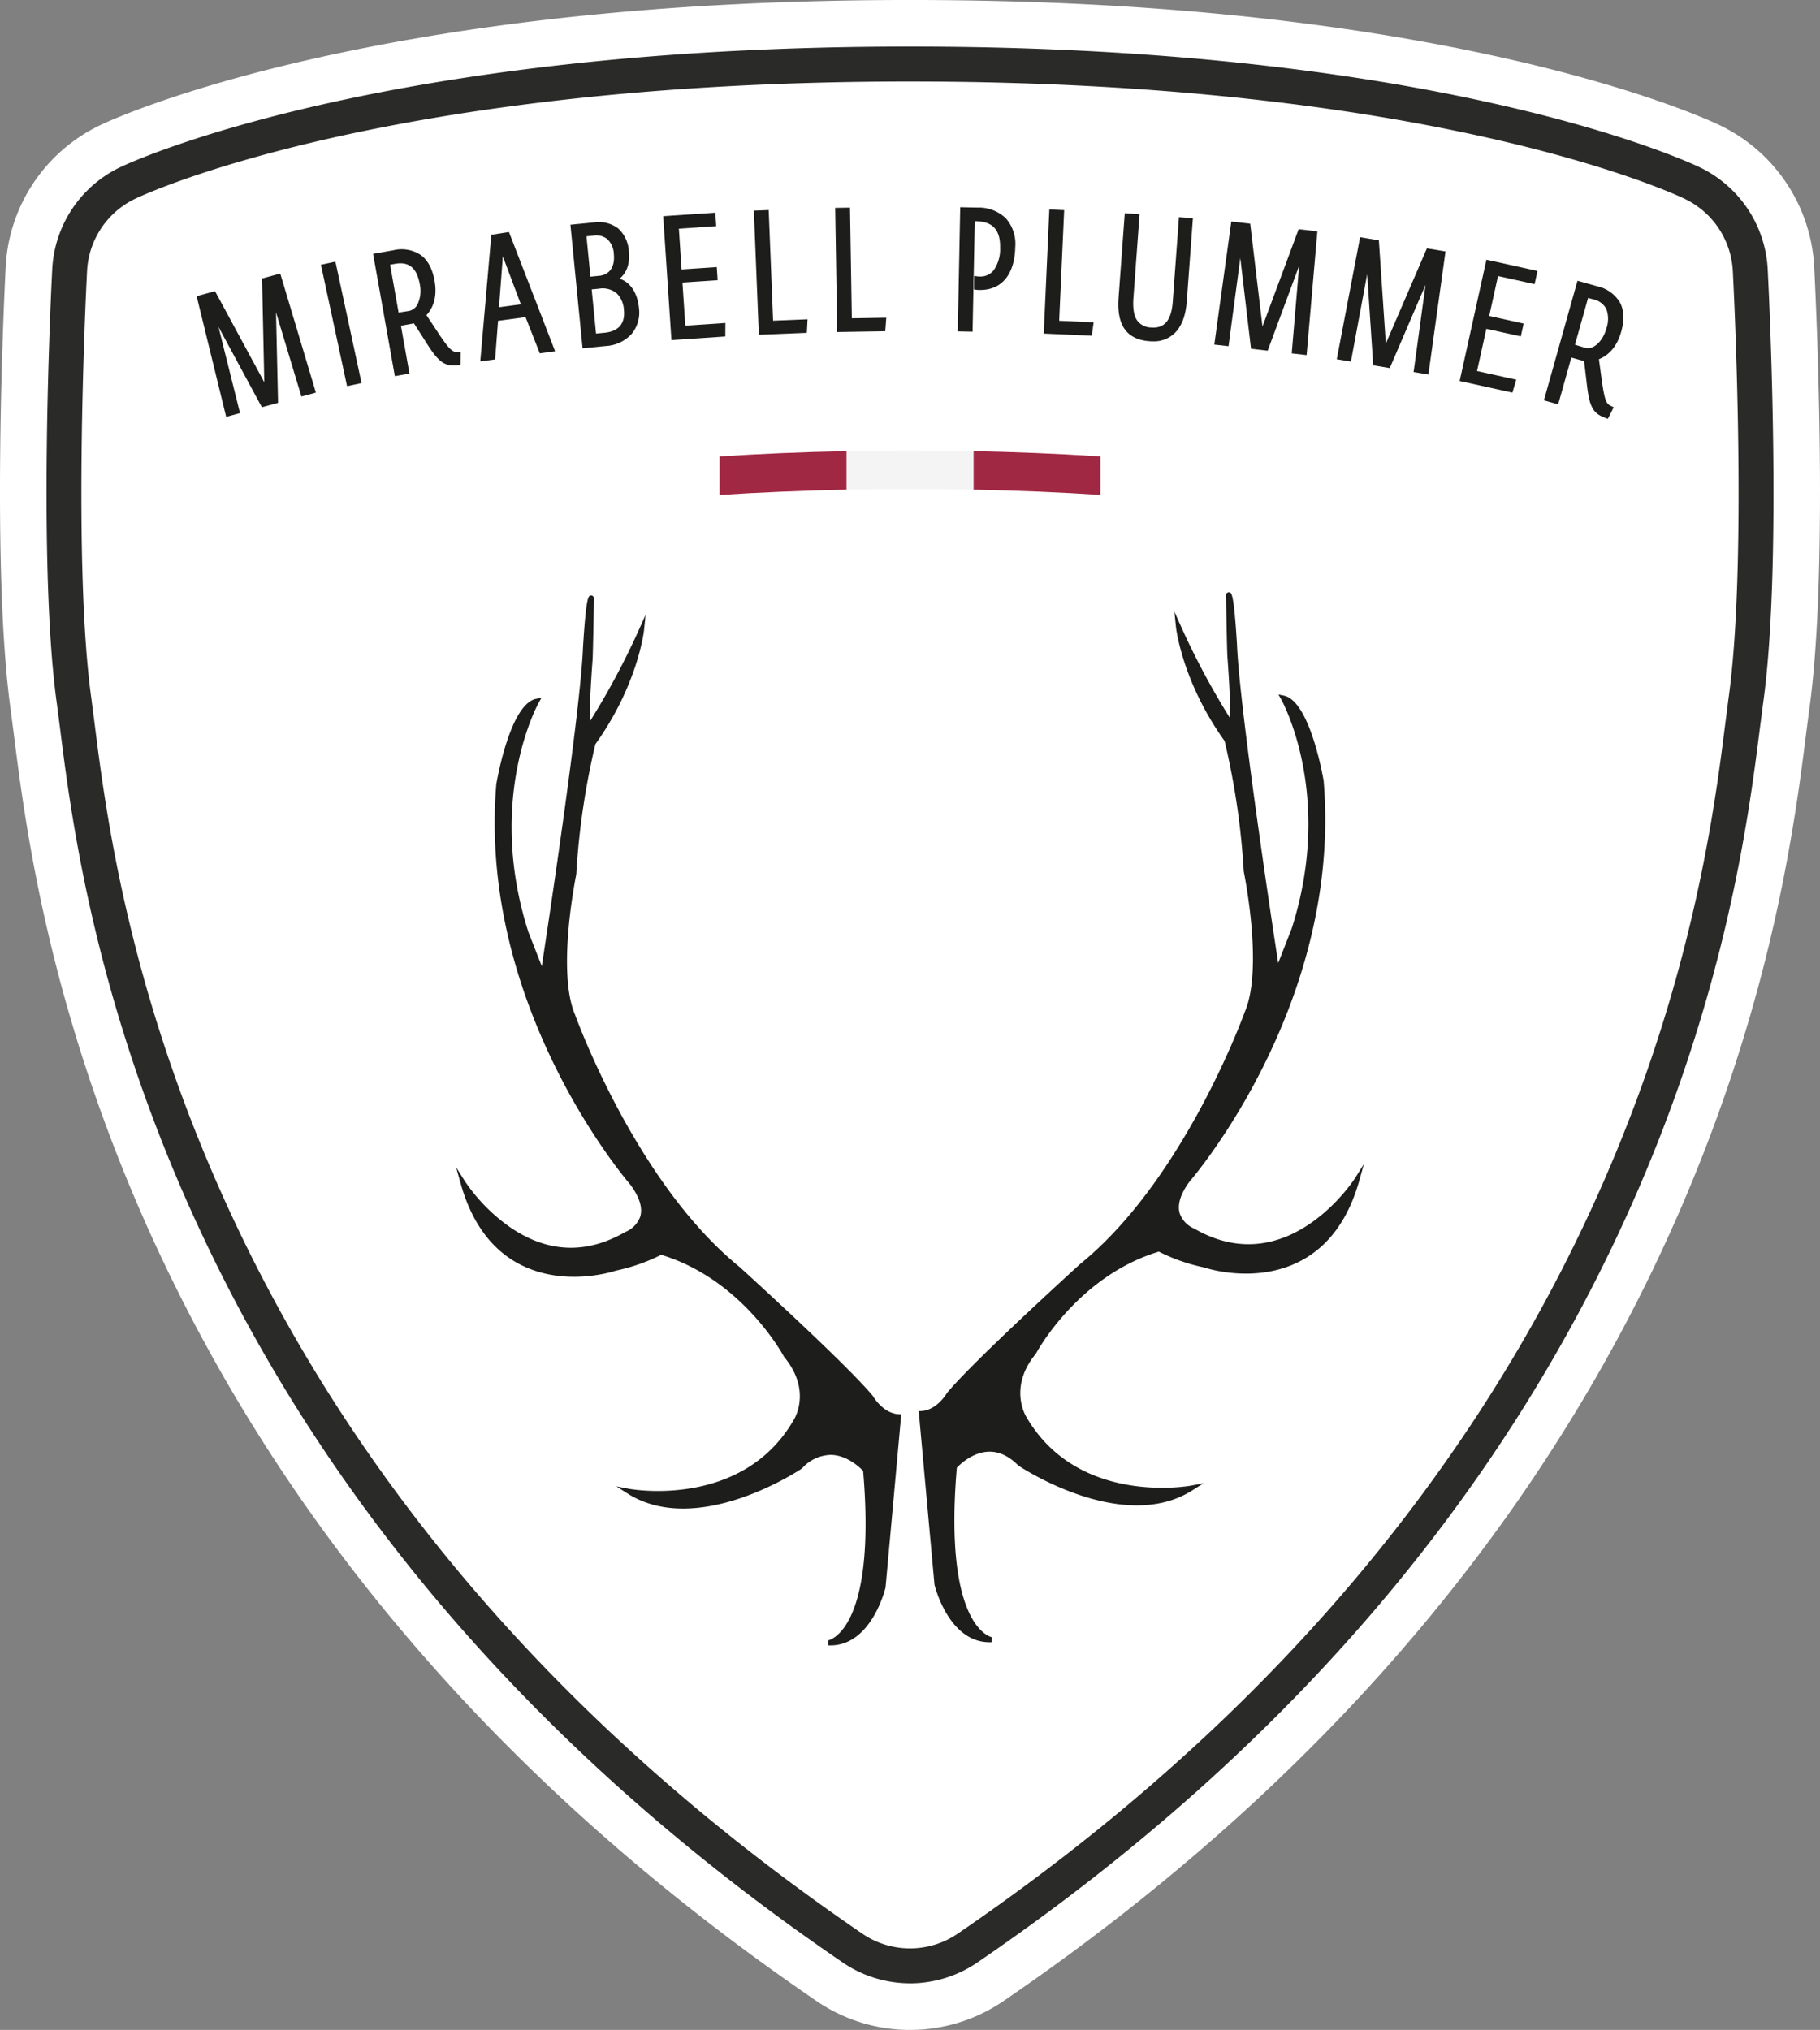
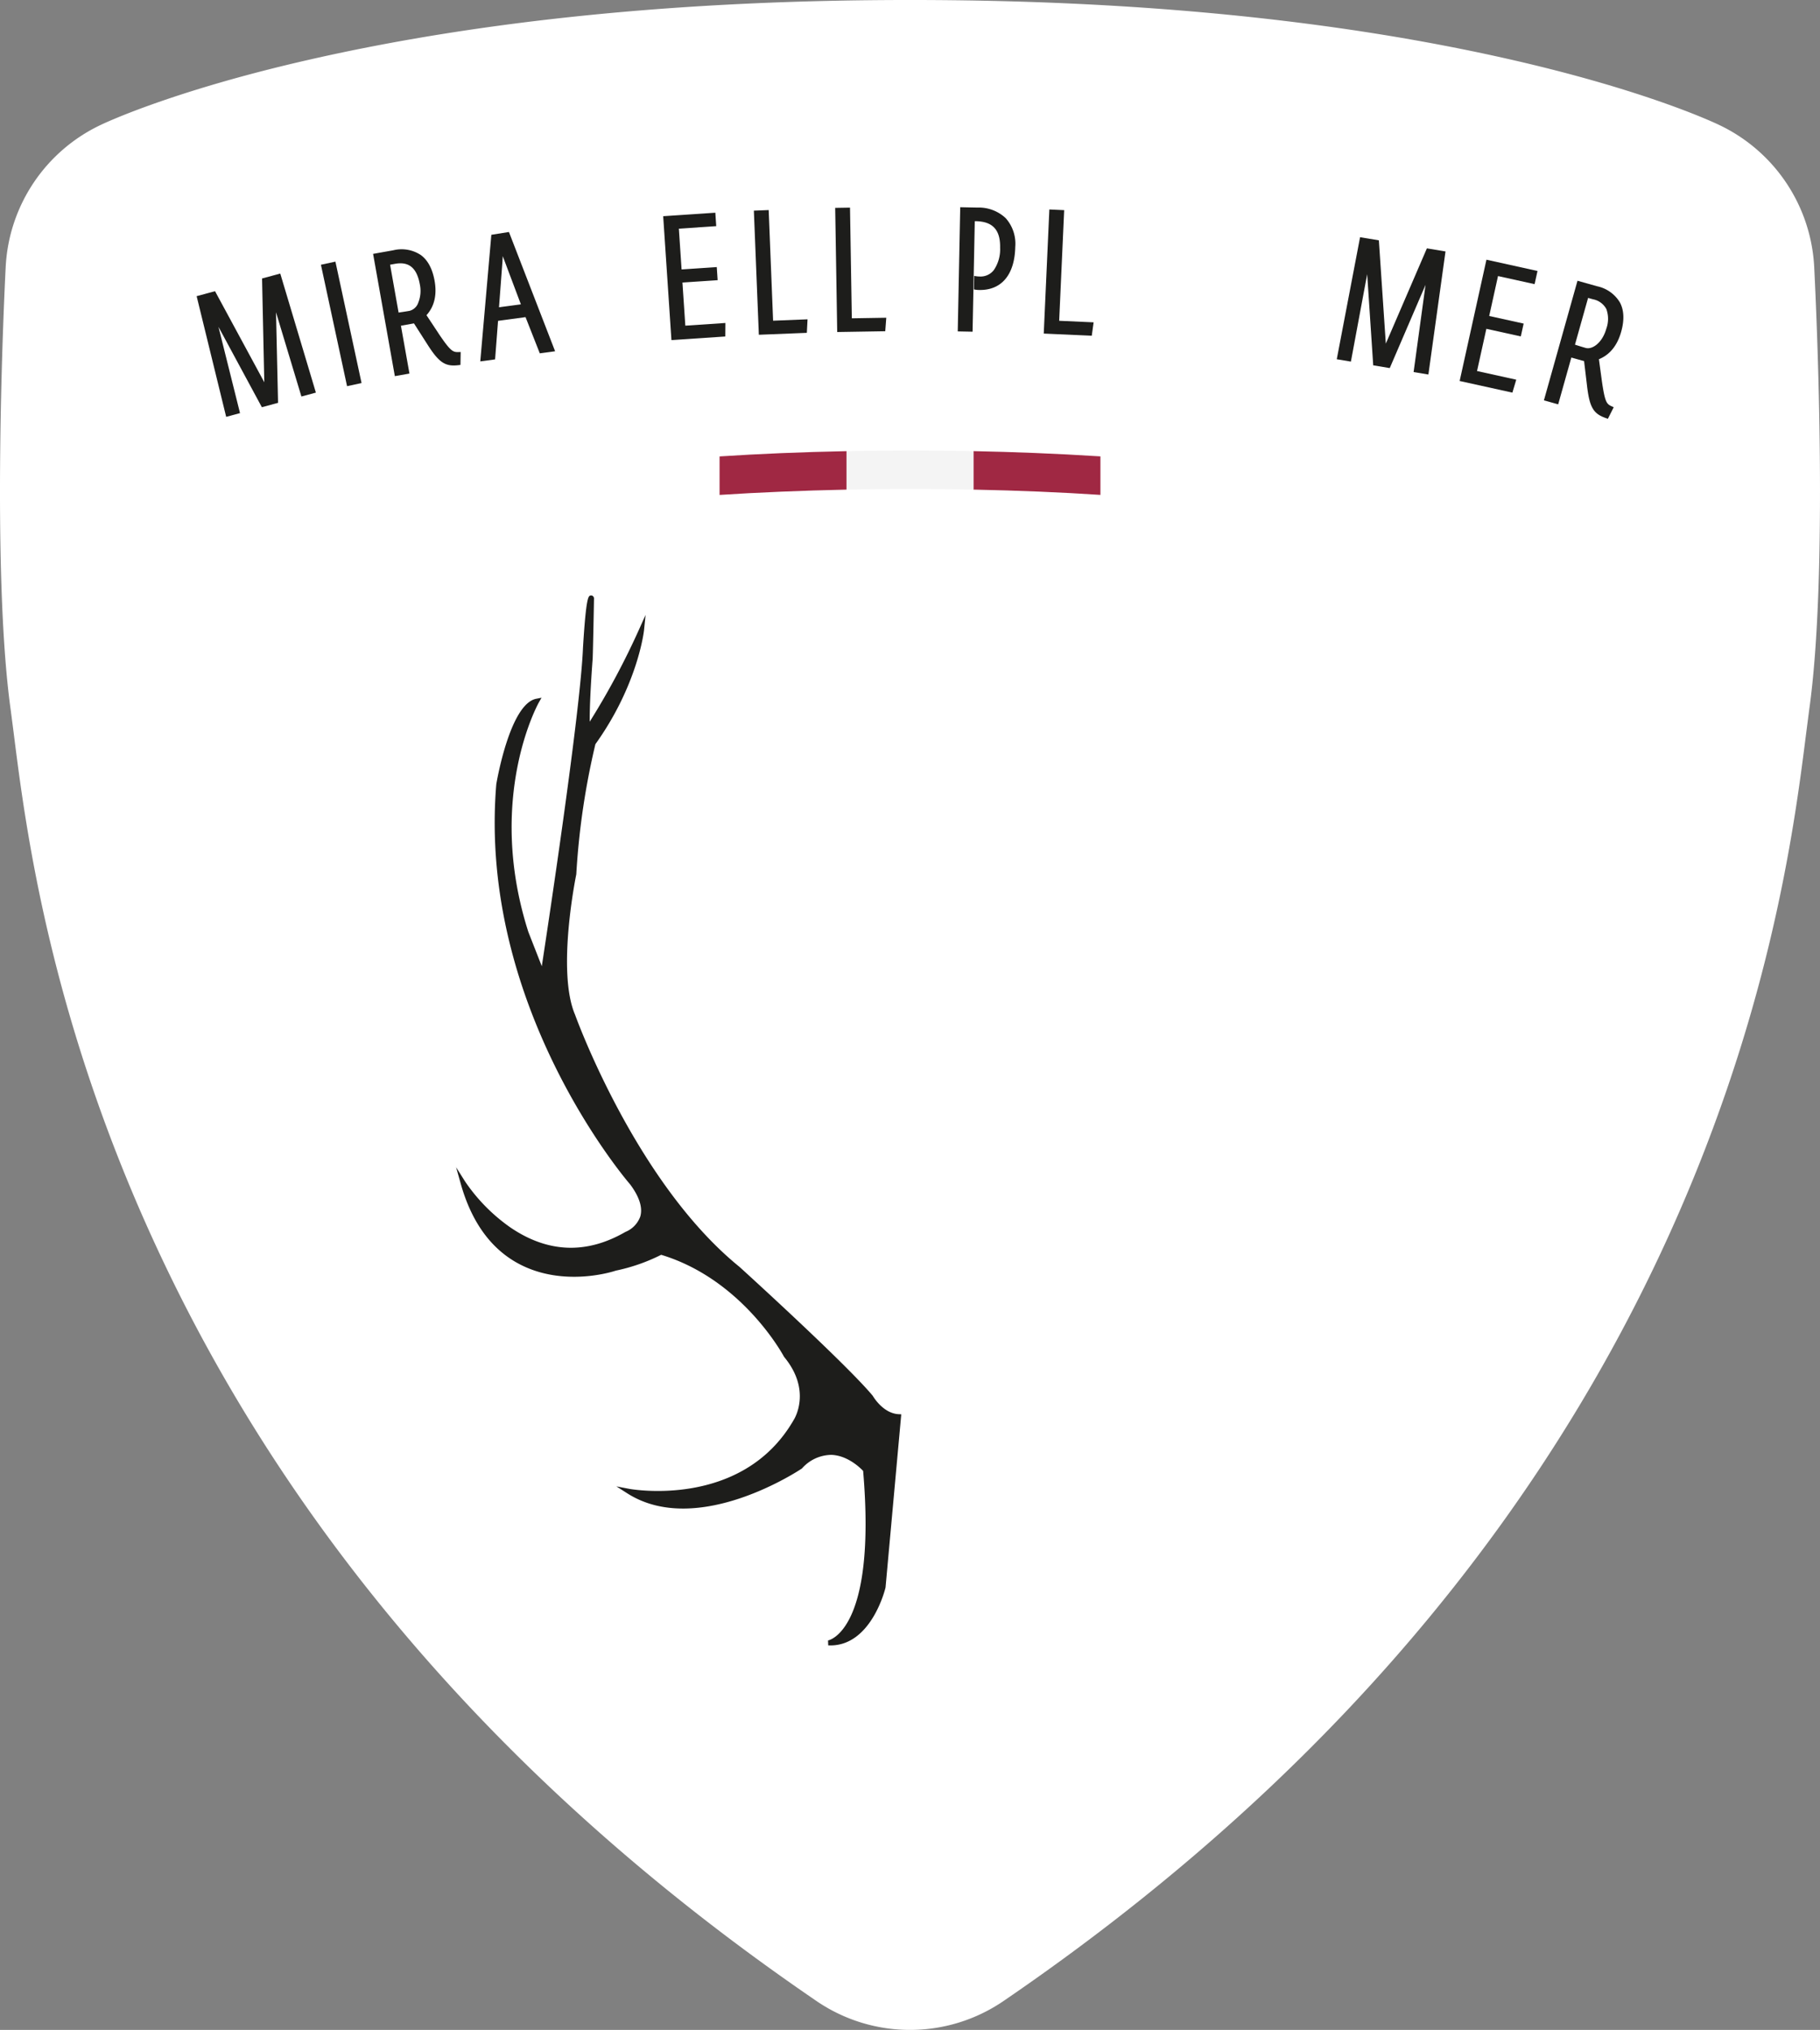
<svg xmlns="http://www.w3.org/2000/svg" viewBox="0 0 422.28 470.908" height="470.908" width="422.28" id="mp-logo">
  <rect x="0" y="0" width="422.28" height="470.908" fill="#808080" stroke="none" />
  <defs>
    <clipPath id="clip-path">
      <rect fill="none" height="470.908" width="422.28" data-sanitized-data-name="Rechteck 20" data-name="Rechteck 20" id="Rechteck_20" />
    </clipPath>
  </defs>
  <g clip-path="url(#clip-path)" data-sanitized-data-name="Gruppe 19" data-name="Gruppe 19" id="Gruppe_19">
    <path fill="#fff" transform="translate(0 0)" d="M420.941,62.086l-.009-.182a38.659,38.659,0,0,0-22.041-32.913c-1.693-.81-17.431-8.124-48.406-15.183C310.279,4.646,263.5,0,211.451,0h-.639C158.937,0,112.219,4.643,71.95,13.8,40.933,20.852,25.1,28.156,23.421,28.955l-.155.074A38.6,38.6,0,0,0,1.323,61.892C.96,69-2.087,132.282,2.518,164.946l.659,5.109c2.725,21.66,8.4,66.729,34.16,121.438C68.97,358.675,119.994,416.68,189,463.9l.332.227a38.453,38.453,0,0,0,43.616,0l.335-.23C302.272,416.686,353.3,358.684,384.935,291.5c25.732-54.65,31.423-99.869,34.16-121.6l.016-.13c.02-.149.045-.327.076-.562l.574-4.458c4.456-31.558,1.765-91.065,1.18-102.666" data-sanitized-data-name="Pfad 57" data-name="Pfad 57" id="Pfad_57" />
-     <path fill="#2a2a29" transform="translate(2.8 2.802)" d="M208.338,457.3a27.76,27.76,0,0,1-15.707-4.9l-.338-.231C124.9,406.064,75.114,349.511,44.312,284.089,19.276,230.929,13.751,187.01,11.1,165.9l-.6-4.626c-.03-.231-.05-.41-.069-.578l-.011-.063c-4.461-31.642-1.462-93.988-1.1-101A27.8,27.8,0,0,1,25.117,35.976l.12-.057C27.645,34.776,85.4,8,208.014,8h.639c123.04,0,180.392,26.791,182.773,27.933a27.833,27.833,0,0,1,15.92,23.729l.008.159c.575,11.44,3.227,70.054-1.088,100.619l-.59,4.589c-.035.257-.058.429-.082.585l-.015.136C402.906,186.983,397.363,231,372.363,284.1c-30.808,65.42-80.6,121.971-147.983,168.083l-.339.234a27.787,27.787,0,0,1-15.7,4.89m-.324-441.2C87.2,16.1,31.054,42.122,28.725,43.234l-.115.053A19.7,19.7,0,0,0,17.4,60.059c-.352,6.92-3.32,68.55,1.026,99.375l.1.82.6,4.623c2.606,20.708,8.023,63.765,32.51,115.761C81.822,344.738,130.686,400.2,196.874,445.5l.338.23a19.587,19.587,0,0,0,22.257,0l.338-.23c66.182-45.287,115.043-100.75,145.228-164.848,24.45-51.929,29.885-95.09,32.5-115.832l.1-.764.6-4.693c4.218-29.879,1.595-87.8,1.026-99.123l-.008-.154a19.7,19.7,0,0,0-11.223-16.788l-.13-.063c-2.291-1.1-58.031-27.127-179.251-27.127Z" data-sanitized-data-name="Pfad 58" data-name="Pfad 58" id="Pfad_58" />
-     <path fill="#1d1d1b" transform="translate(55.288 35.635)" d="M259.061,237.745c-.154.242-15.6,24.159-37.264,11.633a6.019,6.019,0,0,1-3.361-3.517c-.6-2.056.185-4.568,2.309-7.427.355-.405,35.444-40.988,31.083-92.951-.329-1.9-3.389-18.6-9.254-19.754l-1.235-.243.625,1.094c.126.217,12.368,22.172,2.448,53.2l-3.132,7.995c-1.643-10.74-8.976-59.284-9.561-73.954-.724-11.858-1.254-11.956-1.766-12.052a.657.657,0,0,0-.732.424l-.055.119,0,.131c0,.115.208,11.489.313,14.031.008.1.72,9.11.682,14.571a176.516,176.516,0,0,1-11.506-21.532l-1.458-3.25.362,3.543c.012.126,1.379,12.614,11.284,26.453a174.271,174.271,0,0,1,4.446,30.269c.046.223,4.608,22.395.258,32.543-.138.386-14.008,38.871-38.151,58.464-.247.224-24.824,22.532-30.98,30-.023.039-2.293,3.98-5.944,4.159l-.6.03,3.66,40.258c.031.136,3.222,13.358,12.774,13.358.169,0,.34,0,.513-.014l.05-1.144c-.115-.018-11.315-2.091-8.153-39.322.62-.663,3.573-3.6,7.361-3.725,2.384-.088,4.7.976,6.925,3.222.24.162,24.089,16.117,40.431,5.706l2.541-1.618-2.958.568c-.262.047-26.212,4.769-38.193-15.989-.043-.067-4.232-6.786,2.218-14.594l.065-.1c.095-.178,9.573-17.89,28.48-23.606a42.333,42.333,0,0,0,10.44,3.652c.487.165,12.052,3.984,22.5-1.518,6.5-3.421,11.064-9.7,13.578-18.653l1.067-3.8Z" data-sanitized-data-name="Pfad 59" data-name="Pfad 59" id="Pfad_59" />
    <path fill="#1d1d1b" transform="translate(27.448 35.828)" d="M175.068,288c-6.1-7.387-30.677-29.7-30.948-29.941-24.117-19.573-37.987-58.056-38.138-58.477-4.337-10.11.224-32.286.282-32.6a173.354,173.354,0,0,1,4.434-30.173c9.905-13.838,11.272-26.329,11.284-26.453l.359-3.543-1.456,3.25a176.312,176.312,0,0,1-11.506,21.532c-.039-5.462.674-14.473.685-14.594.1-2.519.308-13.894.309-14.008l0-.131-.055-.12a.651.651,0,0,0-.73-.423c-.513.095-1.042.194-1.767,12.064-.585,14.659-7.918,63.2-9.561,73.941l-3.119-7.959c-9.933-31.063,2.31-53.016,2.434-53.233l.625-1.1-1.235.244c-5.864,1.154-8.924,17.852-9.26,19.8-4.356,51.911,30.735,92.5,31.06,92.863,2.154,2.9,2.941,5.409,2.339,7.465a6.086,6.086,0,0,1-3.446,3.556c-9.033,5.225-18.017,4.872-26.7-1.049a41.4,41.4,0,0,1-10.478-10.625l-2.1-3.327,1.064,3.79c2.514,8.956,7.083,15.23,13.578,18.653,10.445,5.5,22.007,1.682,22.409,1.538a42.718,42.718,0,0,0,10.526-3.673c18.906,5.715,28.385,23.427,28.479,23.606l.066.1c6.427,7.783,2.393,14.323,2.2,14.619-11.968,20.734-37.919,16.016-38.178,15.965l-2.96-.568,2.541,1.619c16.35,10.416,40.192-5.544,40.518-5.779a9.216,9.216,0,0,1,6.829-3.151c3.782.127,6.748,3.064,7.369,3.727,3.164,37.232-8.038,39.306-8.146,39.322l.043,1.145c.174.008.344.012.513.012,9.551,0,12.743-13.221,12.786-13.436l3.647-40.179-.6-.028c-3.637-.178-5.923-4.12-6-4.242" data-sanitized-data-name="Pfad 60" data-name="Pfad 60" id="Pfad_60" />
    <path fill="#1d1d1b" transform="translate(11.834 16.46)" d="M48.969,48.142l.52,24.076L38.057,51.091,33.79,52.244l6.854,28,3.211-.868-5-20.018L48.923,78.006l3.758-1.015-.475-21.008L58.1,75.526l3.359-.907L53.193,47Z" data-sanitized-data-name="Pfad 61" data-name="Pfad 61" id="Pfad_61" />
    <rect fill="#1d1d1b" transform="translate(74.462 61.418) rotate(-12.149)" height="28.813" width="3.44" data-sanitized-data-name="Rechteck 19" data-name="Rechteck 19" id="Rechteck_19" />
    <path fill="#1d1d1b" transform="translate(22.454 15.009)" d="M79.274,62.3,76.5,58.111c1.83-2.032,2.461-4.715,1.881-7.981-.5-2.781-1.577-4.8-3.219-5.992a8.1,8.1,0,0,0-6.389-1.083l-4.661.829,5.047,28.366,3.388-.6-1.977-11.1,3.024-.539,3.012,4.711c2.771,4.384,4.21,5.363,7.338,4.978l.437-.053.053-3-.529.015c-1.265.034-1.812-.155-4.635-4.358m-4.7-7.032a2.93,2.93,0,0,1-1.986,1.827c-.959.17-1.977.315-2.557.4L68.056,46.4l1.158-.207c3.236-.574,5.065.957,5.753,4.826a7.289,7.289,0,0,1-.4,4.246" data-sanitized-data-name="Pfad 62" data-name="Pfad 62" id="Pfad_62" />
    <path fill="#1d1d1b" transform="translate(28.903 13.959)" d="M85.1,40.51,82.531,69.88l3.438-.466.686-8.942,6.378-.863,3.309,8.4,3.551-.482L89.183,39.859Zm6.851,16.128-5.073.687.8-10.6c.027-.493.05-.9.069-1.26Z" data-sanitized-data-name="Pfad 63" data-name="Pfad 63" id="Pfad_63" />
-     <path fill="#1d1d1b" transform="translate(34.329 13.369)" d="M109.436,51.28c1.69-1.415,2.411-3.5,2.144-6.226a7.736,7.736,0,0,0-2.459-5.416,7.54,7.54,0,0,0-5.763-1.4l-5.335.525,2.821,28.669,5.412-.533a8.738,8.738,0,0,0,5.991-2.827,7.821,7.821,0,0,0,1.676-5.988c-.346-3.516-1.992-5.971-4.487-6.8M103.965,64.02l-1.009-10.252,1.717-.169a5.09,5.09,0,0,1,4.124,1.11,5.886,5.886,0,0,1,1.641,3.872c.305,3.111-1.245,4.924-4.483,5.243Zm-1.3-13.208-.919-9.356,1.716-.169a4.018,4.018,0,0,1,3.12.816,5.06,5.06,0,0,1,1.515,3.49c.285,2.906-.972,4.78-3.365,5.016Z" data-sanitized-data-name="Pfad 64" data-name="Pfad 64" id="Pfad_64" />
    <path fill="#1d1d1b" transform="translate(39.908 12.798)" d="M118.434,52.745,126.6,52.2l-.2-3.042-8.165.547-.633-9.458,8.671-.581-.208-3.12-12.1.811L115.881,66.1l12.5-.837.022-3.135-9.3.622Z" data-sanitized-data-name="Pfad 65" data-name="Pfad 65" id="Pfad_65" />
    <path fill="#1d1d1b" transform="translate(45.368 12.64)" d="M132.984,36.092l-3.438.138L130.7,65.019l11.139-.446L142,61.437l-7.991.32Z" data-sanitized-data-name="Pfad 66" data-name="Pfad 66" id="Pfad_66" />
    <path fill="#1d1d1b" transform="translate(50.262 12.493)" d="M146.959,35.673l-3.439.057.469,28.8,11.146-.182.238-3.131-7.995.132Z" data-sanitized-data-name="Pfad 67" data-name="Pfad 67" id="Pfad_67" />
    <path fill="#1d1d1b" transform="translate(57.637 12.469)" d="M169.108,35.684l-3.951-.08-.577,28.807,3.44.068.512-25.639.277.005c3.9.078,5.68,2.031,5.6,6.146a8.519,8.519,0,0,1-1.462,5.2,3.883,3.883,0,0,1-3.3,1.484,4.732,4.732,0,0,1-.681-.049l-.567-.082-.062,3.126.433.072a5.169,5.169,0,0,0,.736.059c5.235.123,8.292-3.544,8.421-10.012a8.906,8.906,0,0,0-2.225-6.655,9.1,9.1,0,0,0-6.6-2.447" data-sanitized-data-name="Pfad 68" data-name="Pfad 68" id="Pfad_68" />
    <path fill="#1d1d1b" transform="translate(62.811 12.604)" d="M184.1,36.147l-3.438-.157-1.3,28.79,11.141.505.429-3.112-7.991-.362Z" data-sanitized-data-name="Pfad 69" data-name="Pfad 69" id="Pfad_69" />
-     <path fill="#1d1d1b" transform="translate(67.3 12.829)" d="M204.8,57.228c-.309,4.206-1.912,6.146-4.912,5.922a4.064,4.064,0,0,1-3.438-1.77c-.69-1.11-.94-2.79-.768-5.135l1.42-19.362-3.431-.251-1.438,19.6c-.47,6.408,1.881,9.713,7.186,10.1.265.019.525.028.779.028a6.9,6.9,0,0,0,5.385-2.247c1.42-1.587,2.255-3.967,2.483-7.076l1.412-19.245-3.235-.238Z" data-sanitized-data-name="Pfad 70" data-name="Pfad 70" id="Pfad_70" />
-     <path fill="#1d1d1b" transform="translate(73.077 13.33)" d="M219.845,62.407,217,38.565l-4.39-.5L208.668,66.61l3.3.375L214.7,46.542l2.488,21.038,3.866.44,7.3-19.7-1.723,20.333,3.457.393,2.494-28.709-4.346-.494Z" data-sanitized-data-name="Pfad 71" data-name="Pfad 71" id="Pfad_71" />
    <path fill="#1d1d1b" transform="translate(80.446 14.273)" d="M241.093,65.446,239.481,41.48l-4.36-.725-5.41,28.314,3.281.545L236.77,49.33l1.4,21.147,3.839.637,8.3-19.3-2.768,20.225,3.432.571,3.97-28.551-4.317-.718Z" data-sanitized-data-name="Pfad 72" data-name="Pfad 72" id="Pfad_72" />
    <path fill="#1d1d1b" transform="translate(87.842 15.626)" d="M250.829,72.757l12.234,2.7.9-3-9.1-2.009,2.163-9.794,7.992,1.765.659-2.977-7.992-1.765,2.044-9.26,8.489,1.875.675-3.054-11.848-2.618Z" data-sanitized-data-name="Pfad 73" data-name="Pfad 73" id="Pfad_73" />
    <path fill="#1d1d1b" transform="translate(92.913 16.893)" d="M283.235,60.073c.766-2.722.667-5.008-.292-6.8a8.1,8.1,0,0,0-5.283-3.755l-4.56-1.281-7.792,27.744,3.312.93,3.05-10.858,2.957.83.664,5.555c.589,5.152,1.461,6.659,4.443,7.676l.417.143,1.354-2.684-.483-.216c-1.163-.524-1.565-.929-2.278-5.944l-.675-4.973c2.53-1.034,4.268-3.176,5.164-6.369m-6.544-7.537a4.483,4.483,0,0,1,3.1,2.251,6.653,6.653,0,0,1-.012,4.6c-.9,3.2-3.2,4.882-4.788,4.434-.938-.263-1.917-.575-2.475-.756l3.046-10.845Z" data-sanitized-data-name="Pfad 74" data-name="Pfad 74" id="Pfad_74" />
    <path fill="#a02843" transform="translate(58.584 27.145)" d="M167.284,86.437q15.65.312,29.456,1.227V78.728c-10.389-.659-20.3-1.032-29.456-1.217Z" data-sanitized-data-name="Pfad 75" data-name="Pfad 75" id="Pfad_75" />
    <path fill="#f4f4f4" transform="translate(50.944 27.106)" d="M145.468,86.478q7.251-.146,14.877-.151c4.992,0,9.843.054,14.58.149V77.55c-5.112-.1-9.994-.149-14.58-.149-5.092,0-10.042.055-14.877.154Z" data-sanitized-data-name="Pfad 76" data-name="Pfad 76" id="Pfad_76" />
    <path fill="#a02843" transform="translate(43.303 27.146)" d="M123.651,87.67q13.861-.9,29.456-1.231V77.515q-15.615.314-29.456,1.222Z" data-sanitized-data-name="Pfad 77" data-name="Pfad 77" id="Pfad_77" />
  </g>
</svg>